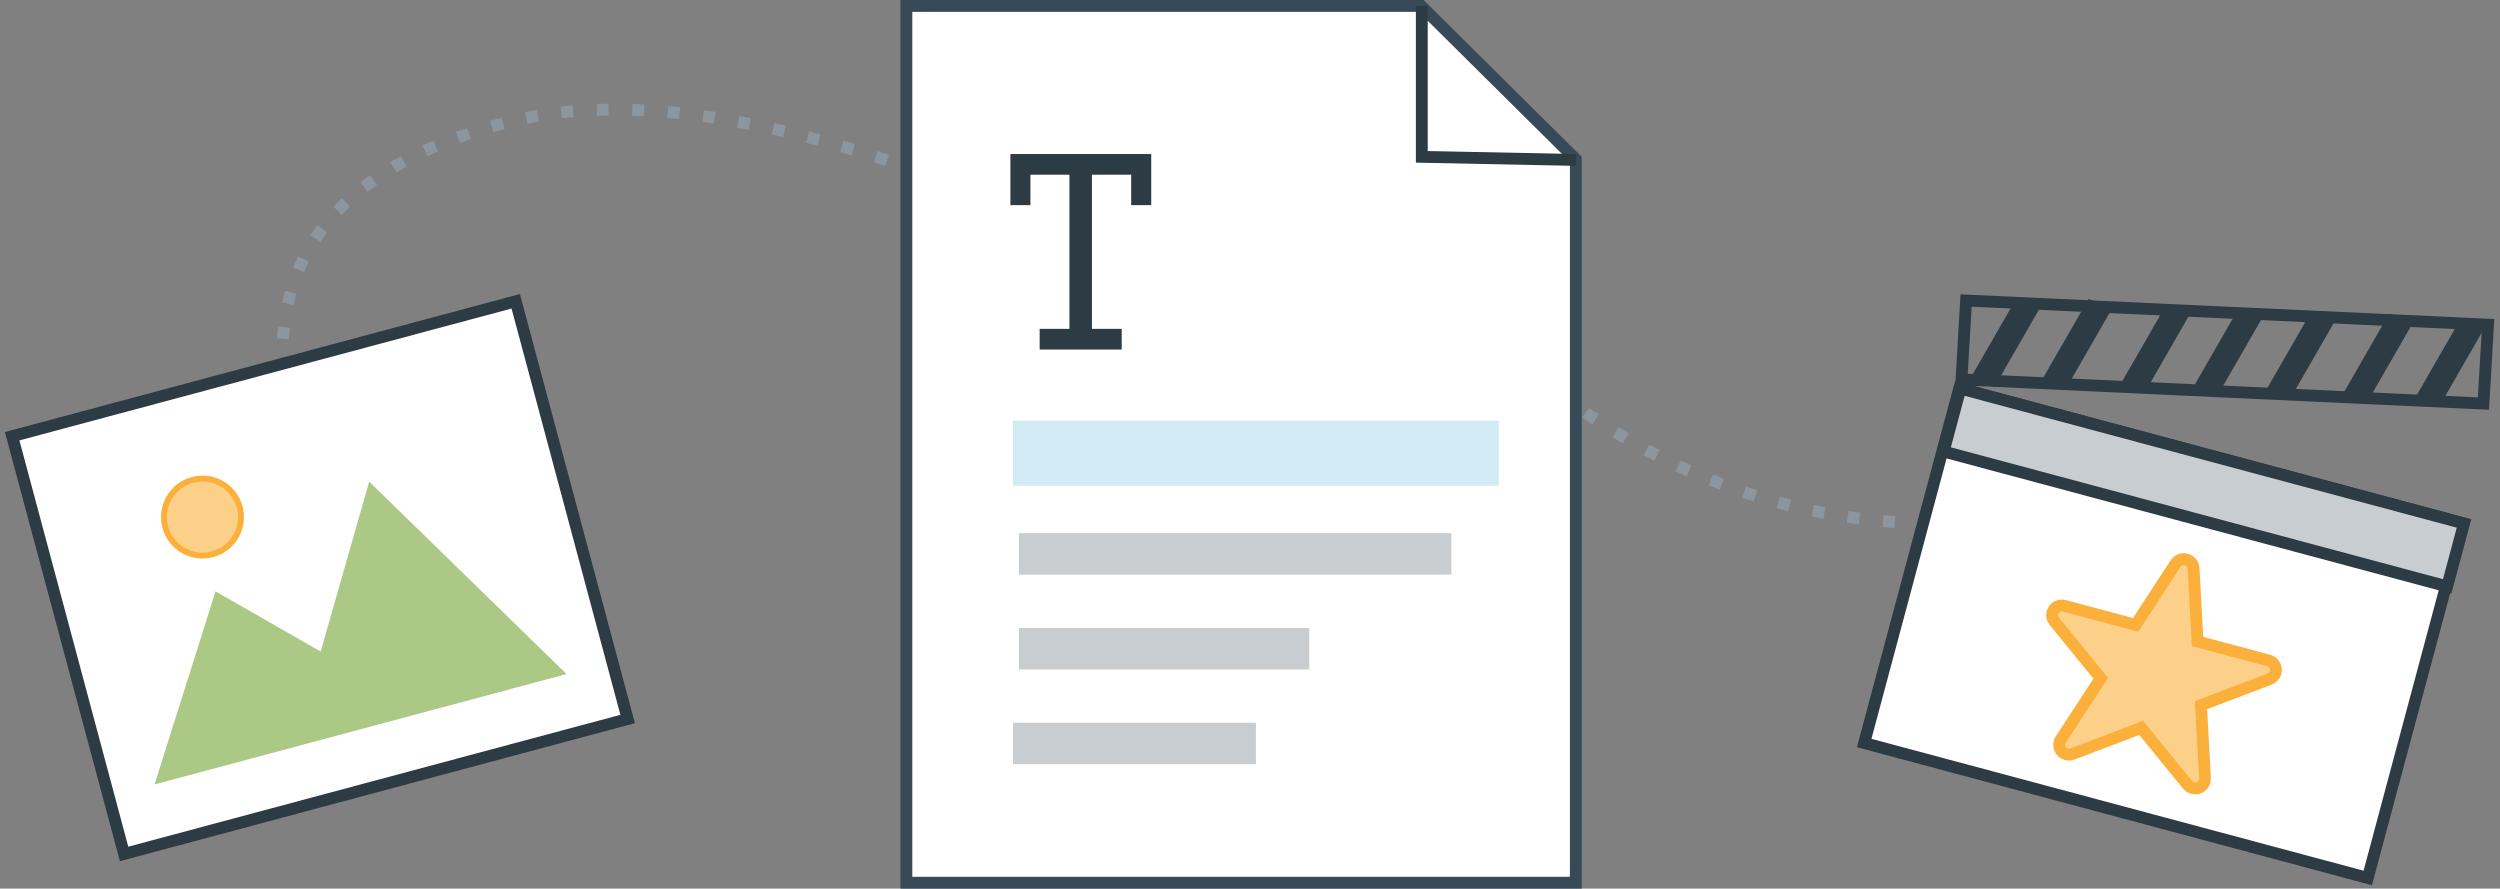
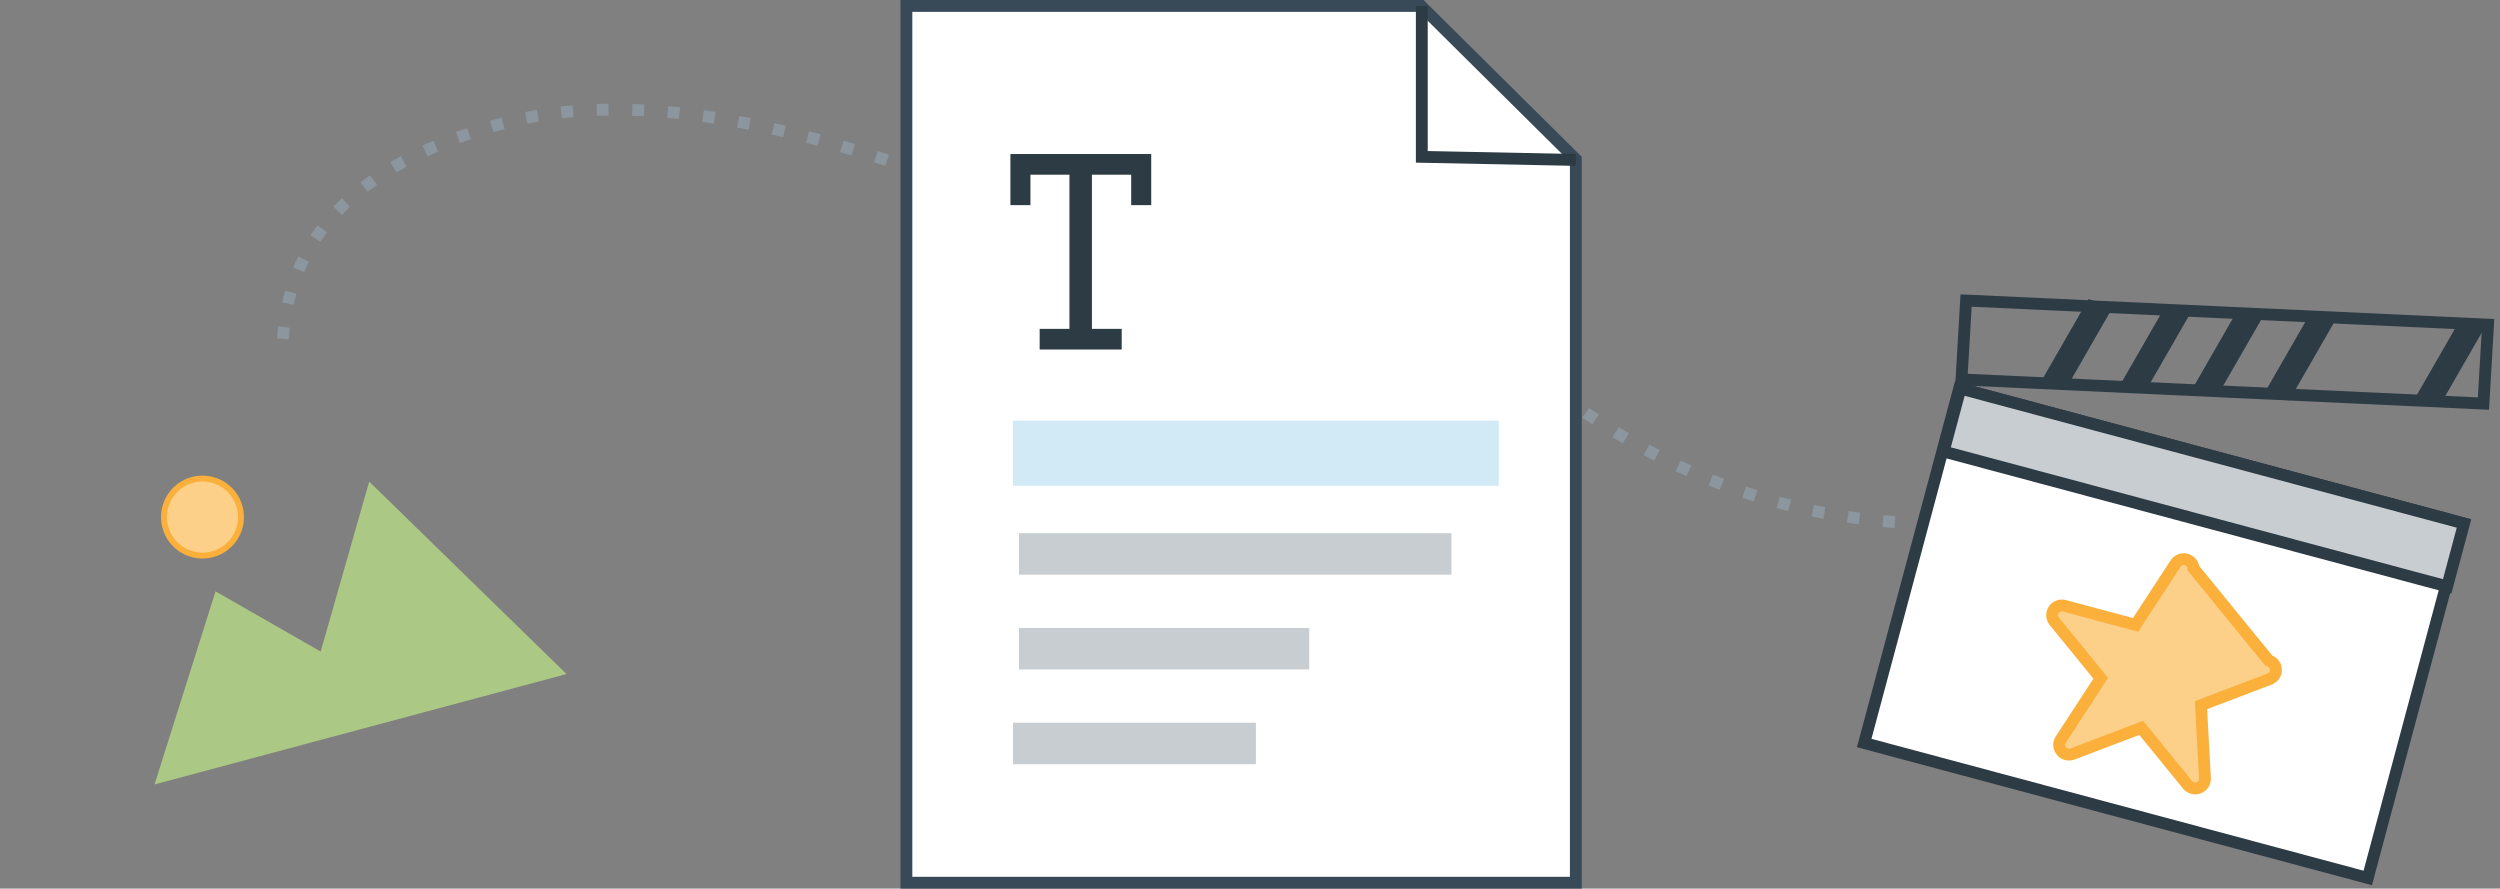
<svg xmlns="http://www.w3.org/2000/svg" aria-hidden="true" width="422px" height="150px" viewBox="0 0 422 150" version="1.1">
  <rect x="0" y="0" width="422" height="150" fill="#808080" stroke="none" />
  <title>Group 6</title>
  <desc>Created with Sketch.</desc>
  <g id="OR-Assignment" stroke="none" stroke-width="1" fill="none" fill-rule="evenodd">
    <g id="OR-1-Copy-7" transform="translate(-642, -965)">
      <g id="Group-6" transform="translate(644, 966)">
        <g id="Group-4" transform="translate(52, 96.5) rotate(-15) translate(-52, -96.5) translate(8, 60)">
-           <rect id="Rectangle" stroke="#2D3B45" stroke-width="2" fill="#FFFFFF" x="0" y="0" width="88" height="73" />
          <polygon id="Path-2" fill="#ABC885" points="8 63 26.383 34.181 40.893 48.59 56.23 23 80 63" />
          <circle id="Oval" stroke="#FBB03B" fill="#FDD089" cx="27.5" cy="21.5" r="6.5" />
        </g>
        <path d="M263,100.399 C279.707,71.506 304.707,53.707 338,47" id="Path-5" stroke="#8B969E" stroke-width="2" stroke-dasharray="2,4" transform="translate(300.5, 73.699) scale(1, -1) rotate(20) translate(-300.5, -73.699) " />
        <g id="Group-5" transform="translate(366, 88.5) rotate(15) translate(-366, -88.5) translate(320, 40)">
          <rect id="Rectangle" stroke="#2D3B45" stroke-width="2" fill="#FFFFFF" x="3.79" y="35" width="88" height="62" />
          <g id="Group" transform="translate(45.5, 17.5) rotate(-2) translate(-45.5, -17.5) translate(1, 2)">
            <polygon id="Rectangle" stroke="#2D3B45" stroke-width="2" points="0 16.847 86.761 1 89 14.153 2.239 30" />
-             <polygon id="Rectangle" fill="#2D3B45" transform="translate(8, 22.5) rotate(-5) translate(-8, -22.5) " points="8.726 15 13 15.763 7.274 30 3 29.237" />
            <polygon id="Rectangle" fill="#2D3B45" transform="translate(20, 19.5) rotate(-5) translate(-20, -19.5) " points="20.726 12 25 12.763 19.274 27 15 26.237" />
            <polygon id="Rectangle" fill="#2D3B45" transform="translate(33, 17.5) rotate(-5) translate(-33, -17.5) " points="33.726 10 38 10.763 32.274 25 28 24.237" />
            <polygon id="Rectangle" fill="#2D3B45" transform="translate(45, 15.5) rotate(-5) translate(-45, -15.5) " points="45.726 8 50 8.763 44.274 23 40 22.237" />
            <polygon id="Rectangle" fill="#2D3B45" transform="translate(57, 13.5) rotate(-5) translate(-57, -13.5) " points="57.726 6 62 6.763 56.274 21 52 20.237" />
-             <polygon id="Rectangle" fill="#2D3B45" transform="translate(70, 10.5) rotate(-5) translate(-70, -10.5) " points="70.726 3 75 3.763 69.274 18 65 17.237" />
            <polygon id="Rectangle" fill="#2D3B45" transform="translate(82, 8.5) rotate(-5) translate(-82, -8.5) " points="82.726 1 87 1.763 81.274 16 77 15.237" />
          </g>
-           <path d="M67.707,67.011 C67.485,66.334 66.854,65.879 66.136,65.879 L53.704,65.879 L49.864,54.135 L49.864,54.132 C49.639,53.456 49.008,53 48.29,53 C47.574,53 46.941,53.456 46.719,54.135 L42.876,65.879 L30.444,65.879 C29.726,65.879 29.095,66.334 28.873,67.011 C28.65,67.688 28.889,68.426 29.472,68.848 L39.531,76.107 L35.689,87.853 C35.466,88.532 35.711,89.271 36.294,89.688 C36.583,89.895 36.923,90 37.262,90 C37.602,90 37.941,89.895 38.233,89.685 L48.29,82.428 L58.345,89.685 C58.925,90.105 59.708,90.105 60.288,89.688 C60.871,89.271 61.114,88.532 60.891,87.851 L57.049,76.107 L67.111,68.848 C67.691,68.426 67.932,67.688 67.707,67.011" id="Mask" stroke="#FBB03B" stroke-width="2" fill="#FDD089" />
+           <path d="M67.707,67.011 C67.485,66.334 66.854,65.879 66.136,65.879 L49.864,54.135 L49.864,54.132 C49.639,53.456 49.008,53 48.29,53 C47.574,53 46.941,53.456 46.719,54.135 L42.876,65.879 L30.444,65.879 C29.726,65.879 29.095,66.334 28.873,67.011 C28.65,67.688 28.889,68.426 29.472,68.848 L39.531,76.107 L35.689,87.853 C35.466,88.532 35.711,89.271 36.294,89.688 C36.583,89.895 36.923,90 37.262,90 C37.602,90 37.941,89.895 38.233,89.685 L48.29,82.428 L58.345,89.685 C58.925,90.105 59.708,90.105 60.288,89.688 C60.871,89.271 61.114,88.532 60.891,87.851 L57.049,76.107 L67.111,68.848 C67.691,68.426 67.932,67.688 67.707,67.011" id="Mask" stroke="#FBB03B" stroke-width="2" fill="#FDD089" />
          <rect id="Rectangle" stroke="#2D3B45" stroke-width="2" fill="#C7CDD1" x="4" y="35" width="88" height="11" />
        </g>
        <path d="M44,50 C46.718,32.031 60.407,20.985 85.066,16.861 C109.725,12.736 143.901,23.437 187.593,48.963" id="Path-4" stroke="#8B969E" stroke-width="2" stroke-dasharray="2,4" transform="translate(115.797, 33) rotate(-5) translate(-115.797, -33) " />
        <g id="Group-2" transform="translate(150.948, 0)">
          <polygon id="Stroke-5" stroke="#384A58" stroke-width="2" fill="#FFFFFF" points="0.052 148 113.052 148 113.052 25.888 101.945 14.883 86.94 0 0.052 0" />
          <polygon id="Fill-6" fill="#D2E9F6" points="18.052 81 100.052 81 100.052 70 18.052 70" />
          <polygon id="Fill-6" fill="#C7CDD1" points="19.052 96 92.052 96 92.052 89 19.052 89" />
          <polygon id="Fill-6" fill="#C7CDD1" points="19.052 112 68.052 112 68.052 105 19.052 105" />
          <polygon id="Fill-6" fill="#C7CDD1" points="18.052 128 59.052 128 59.052 121 18.052 121" />
          <g id="Icons/Lined/Text" transform="translate(14.052, 25)" fill="#2D3B45">
            <polygon id="Mask" points="3.556 0 27.327 0 27.327 8.627 23.944 8.627 23.944 3.489 17.316 3.489 17.316 29.511 22.344 29.511 22.344 33 8.493 33 8.493 29.511 13.521 29.511 13.521 3.489 6.938 3.489 6.938 8.627 3.556 8.627" />
          </g>
          <polyline id="Path-3" stroke="#2D3B45" stroke-width="2" points="87.052 0 87.052 25.475 113.052 26" />
        </g>
      </g>
    </g>
  </g>
</svg>